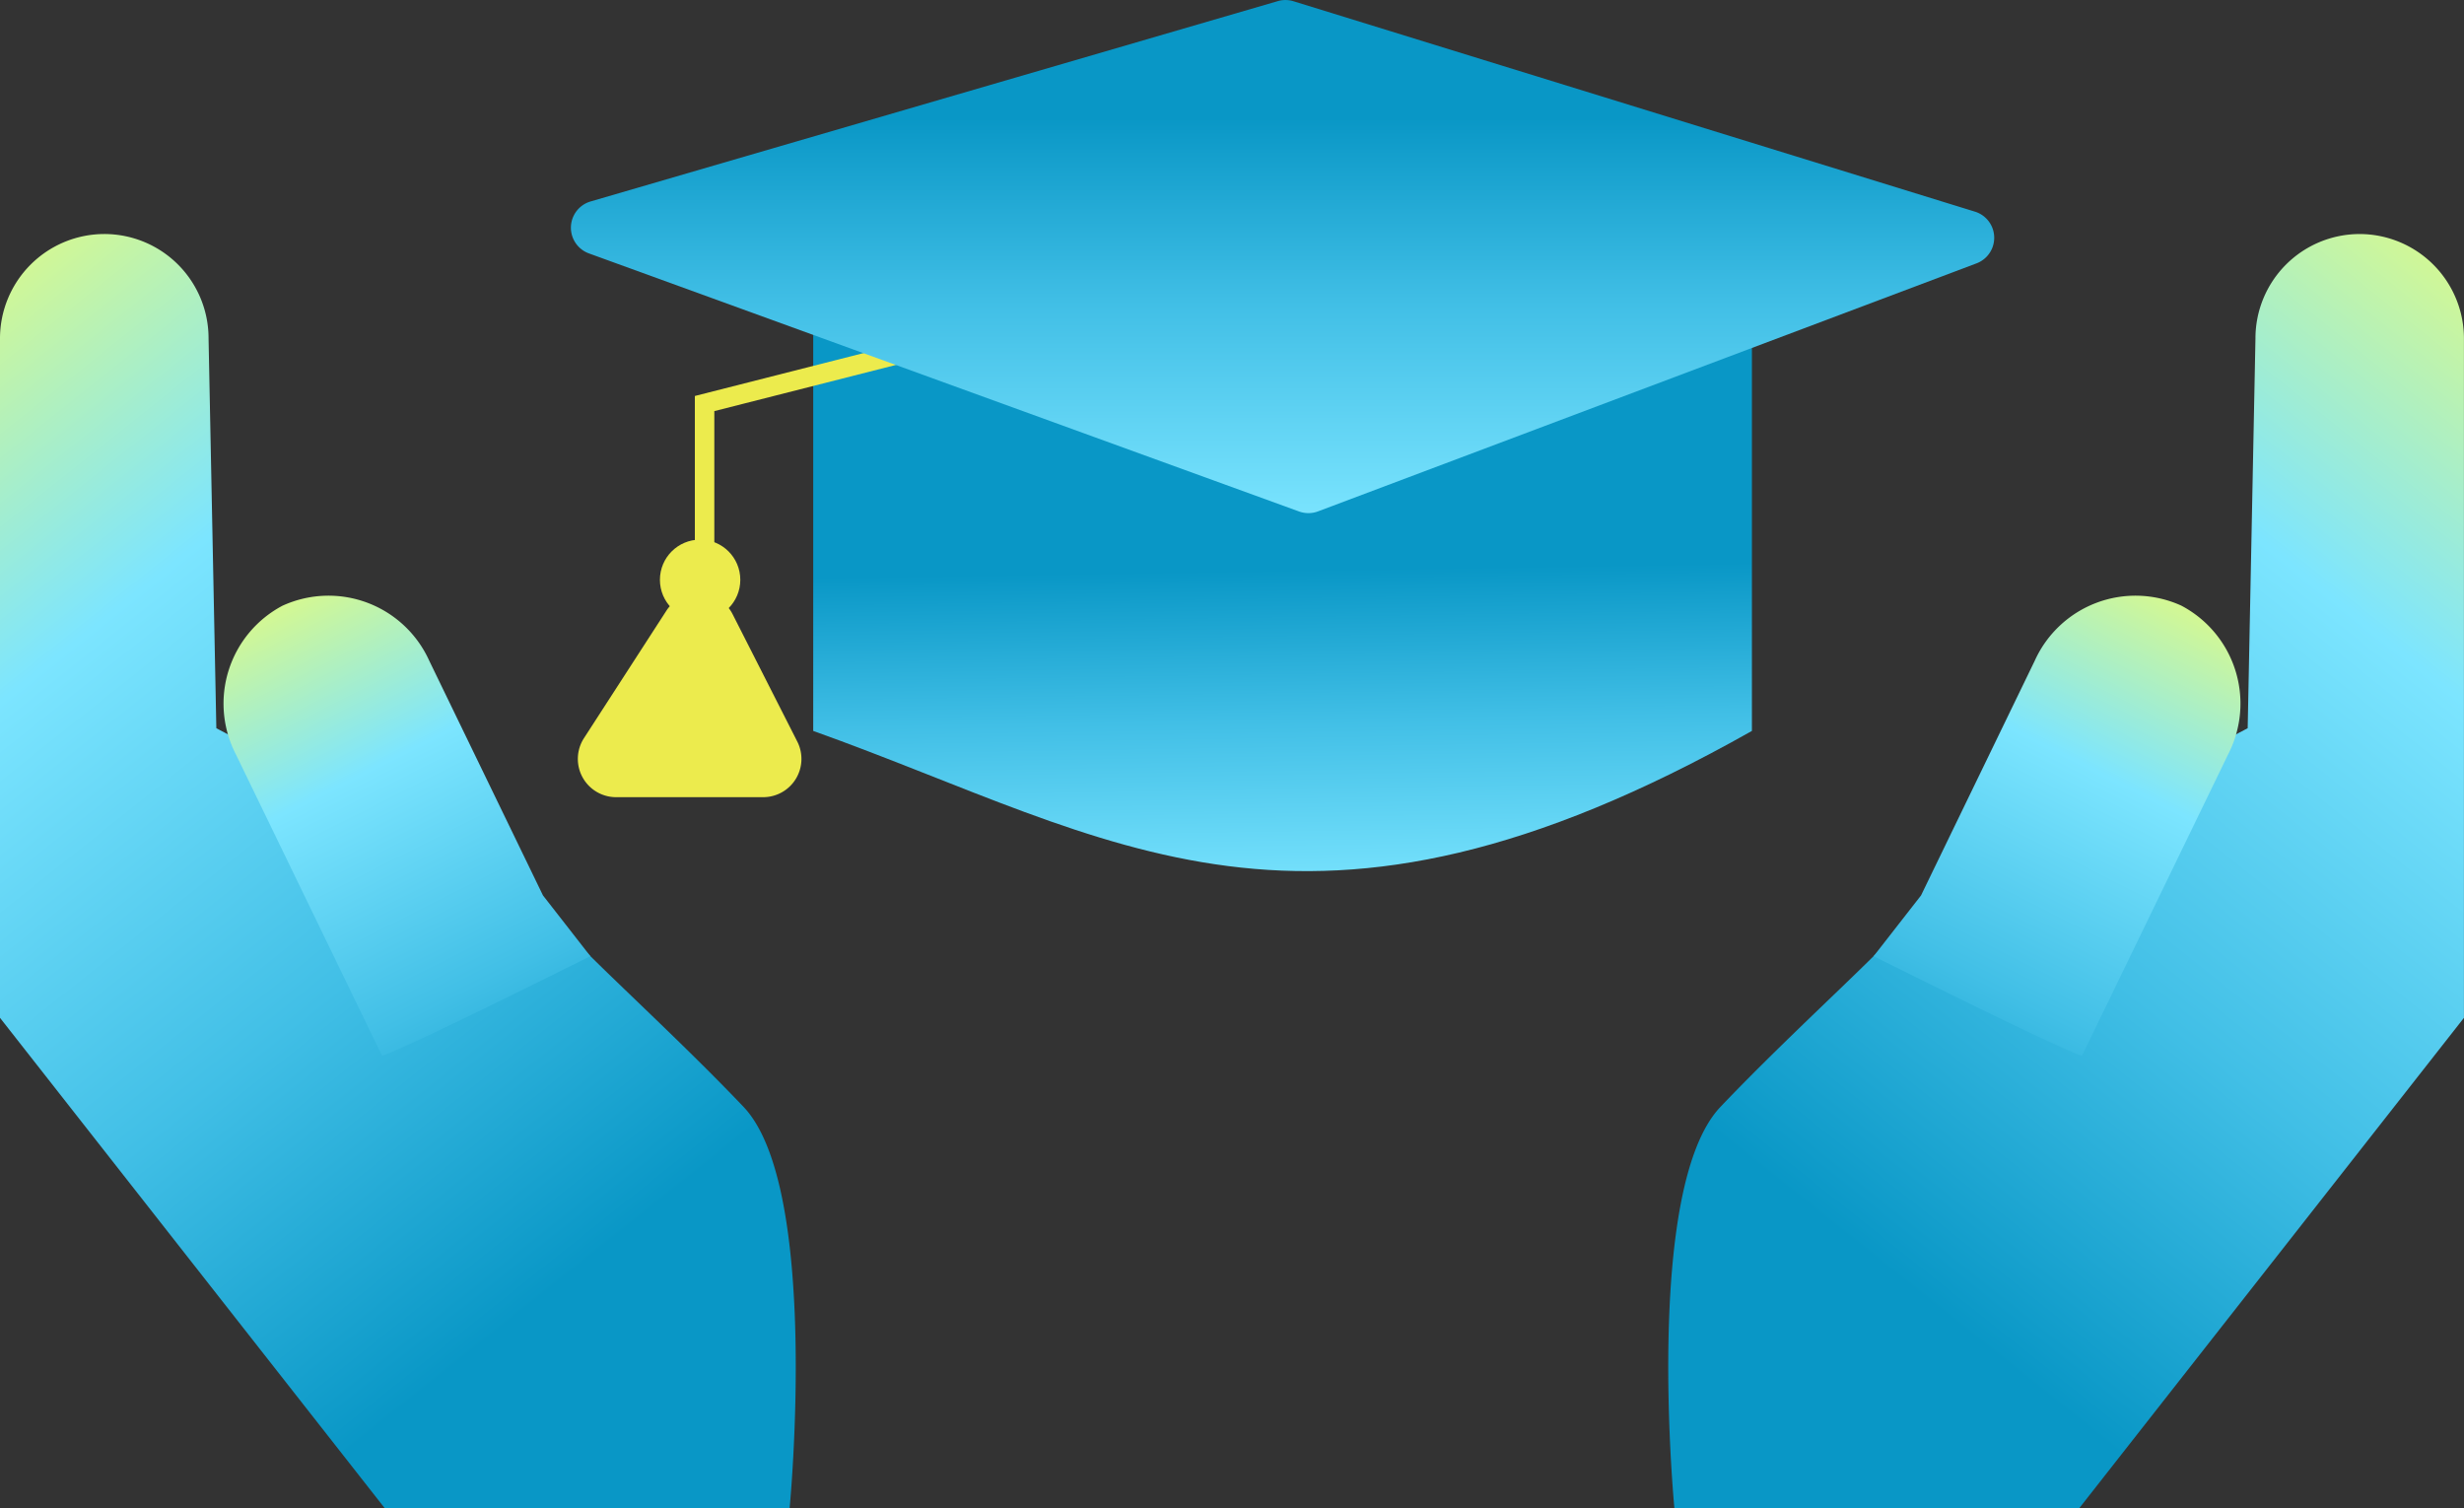
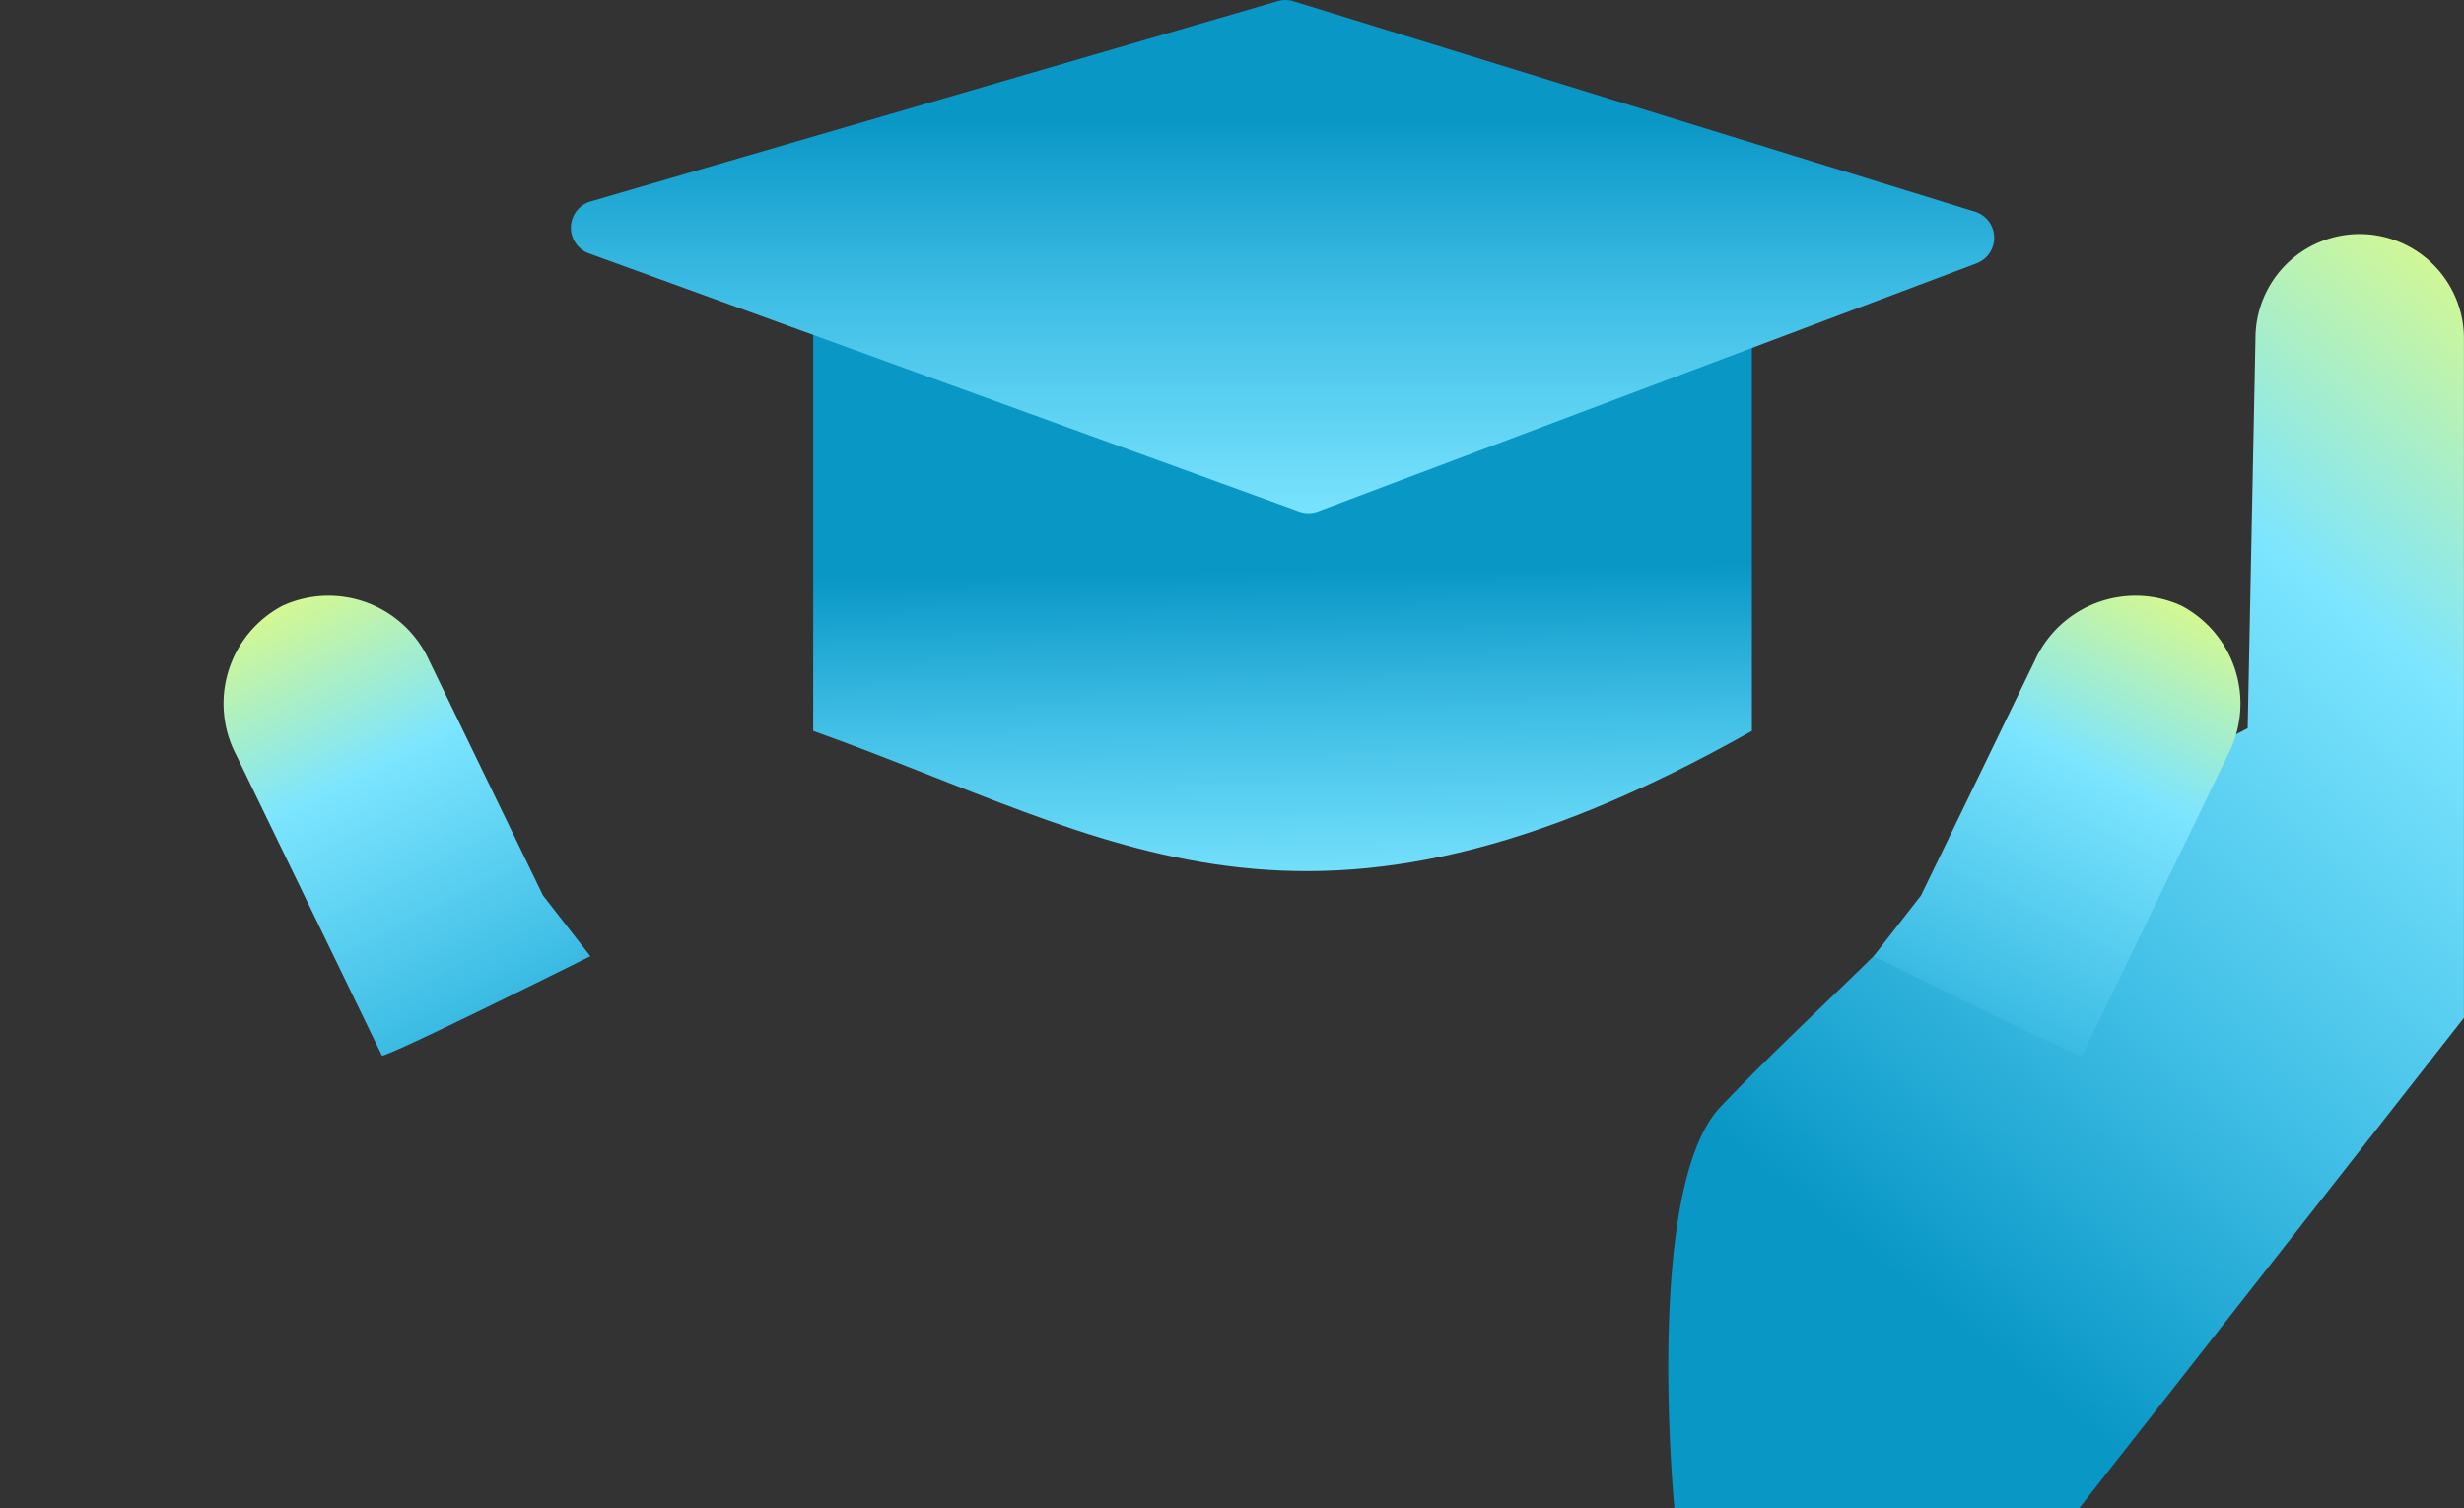
<svg xmlns="http://www.w3.org/2000/svg" xmlns:xlink="http://www.w3.org/1999/xlink" width="126.594" height="77.488" viewBox="0 0 126.594 77.488">
  <rect x="0" y="0" width="126.594" height="77.488" fill="#333333" stroke="none" />
  <defs>
    <linearGradient id="linear-gradient" x1="0.545" y1="0.433" x2="0.559" y2="1.145" gradientUnits="objectBoundingBox">
      <stop offset="0" stop-color="#0997c6" />
      <stop offset="0.29" stop-color="#41bfe6" />
      <stop offset="0.63" stop-color="#7ce5ff" />
      <stop offset="1" stop-color="#f7ff67" />
    </linearGradient>
    <linearGradient id="linear-gradient-2" x1="0.5" y1="0.23" x2="0.5" y2="1.487" xlink:href="#linear-gradient" />
    <linearGradient id="linear-gradient-3" x1="0.585" y1="0.876" x2="0.061" y2="-0.143" xlink:href="#linear-gradient" />
    <linearGradient id="linear-gradient-4" x1="0.415" y1="0.876" x2="0.939" y2="-0.143" xlink:href="#linear-gradient" />
    <linearGradient id="linear-gradient-5" x1="0.948" y1="1.222" x2="0.365" y2="-0.238" xlink:href="#linear-gradient" />
    <linearGradient id="linear-gradient-6" x1="0.052" y1="1.222" x2="0.635" y2="-0.238" xlink:href="#linear-gradient" />
  </defs>
  <g id="Group_28467" data-name="Group 28467" transform="translate(13101.507 -8576.418)">
    <g id="Group_28498" data-name="Group 28498" transform="translate(-13112.235 8576.418)">
      <path id="Path_68" data-name="Path 68" d="M762.532,576.519h0c-22.986,12.973-32.718,5.542-48.228,0h0V551.964h48.228Z" transform="translate(-661.795 -538.967)" fill="url(#linear-gradient)" />
-       <path id="Path_72" data-name="Path 72" d="M737.737,552.171l-29.695,7.551v7.893" transform="translate(-661.114 -538.989)" fill="none" stroke="#eceb4d" stroke-linecap="round" stroke-miterlimit="10" stroke-width="1" />
      <g id="Group_48" data-name="Group 48" transform="translate(40.413 27.724)">
-         <ellipse id="Ellipse_28" data-name="Ellipse 28" cx="2.065" cy="2.065" rx="2.065" ry="2.065" transform="translate(4.22)" fill="#eceb4d" />
-         <path id="Path_73" data-name="Path 73" d="M701.049,579.023l4.235-6.548a1.966,1.966,0,0,1,3.4.177l3.325,6.548a1.966,1.966,0,0,1-1.753,2.856H702.7A1.966,1.966,0,0,1,701.049,579.023Z" transform="translate(-700.731 -568.824)" fill="#eceb4d" />
-       </g>
+         </g>
      <path id="Path_71" data-name="Path 71" d="M772.553,550.911l-33.832,12.742a1.408,1.408,0,0,1-.975.006L701.26,550.4a1.405,1.405,0,0,1,.086-2.669l35.306-10.292a1.4,1.4,0,0,1,.807.006l35.013,10.81A1.405,1.405,0,0,1,772.553,550.911Z" transform="translate(-660.275 -537.381)" fill="url(#linear-gradient-2)" />
    </g>
-     <path id="Path_85679" data-name="Path 85679" d="M19.769,65.446h20.8S42.157,48.993,38.2,44.832s-9.28-8.844-9.485-9.568-17.6-9.884-17.6-9.884l-.4-20.029A5.356,5.356,0,0,0,5.351-.01h0A5.368,5.368,0,0,0,0,5.359v34.9L19.769,65.455Z" transform="translate(-13101.507 8588.451)" fill="url(#linear-gradient-3)" />
    <path id="Path_85682" data-name="Path 85682" d="M21.114,65.446H.315S-1.274,48.993,2.684,44.832s9.28-8.844,9.485-9.568,17.6-9.884,17.6-9.884l.4-20.029a5.356,5.356,0,0,1,5.36-5.36h0a5.368,5.368,0,0,1,5.351,5.369v34.9L21.114,65.455Z" transform="translate(-13015.796 8588.451)" fill="url(#linear-gradient-4)" />
    <path id="Path_85680" data-name="Path 85680" d="M15.428,20.49h0a5.679,5.679,0,0,1,7.506,2.843L28.777,35.39l2.434,3.121s-10.618,5.3-10.711,5.1L13,28.144a5.686,5.686,0,0,1,2.425-7.655Z" transform="translate(-13102.387 8587.032)" fill="url(#linear-gradient-5)" />
    <path id="Path_85681" data-name="Path 85681" d="M28.173,20.49h0a5.679,5.679,0,0,0-7.506,2.843L14.824,35.391,12.39,38.512s10.618,5.3,10.711,5.1l7.5-15.467a5.686,5.686,0,0,0-2.425-7.655Z" transform="translate(-13017.634 8587.032)" fill="url(#linear-gradient-6)" />
  </g>
</svg>